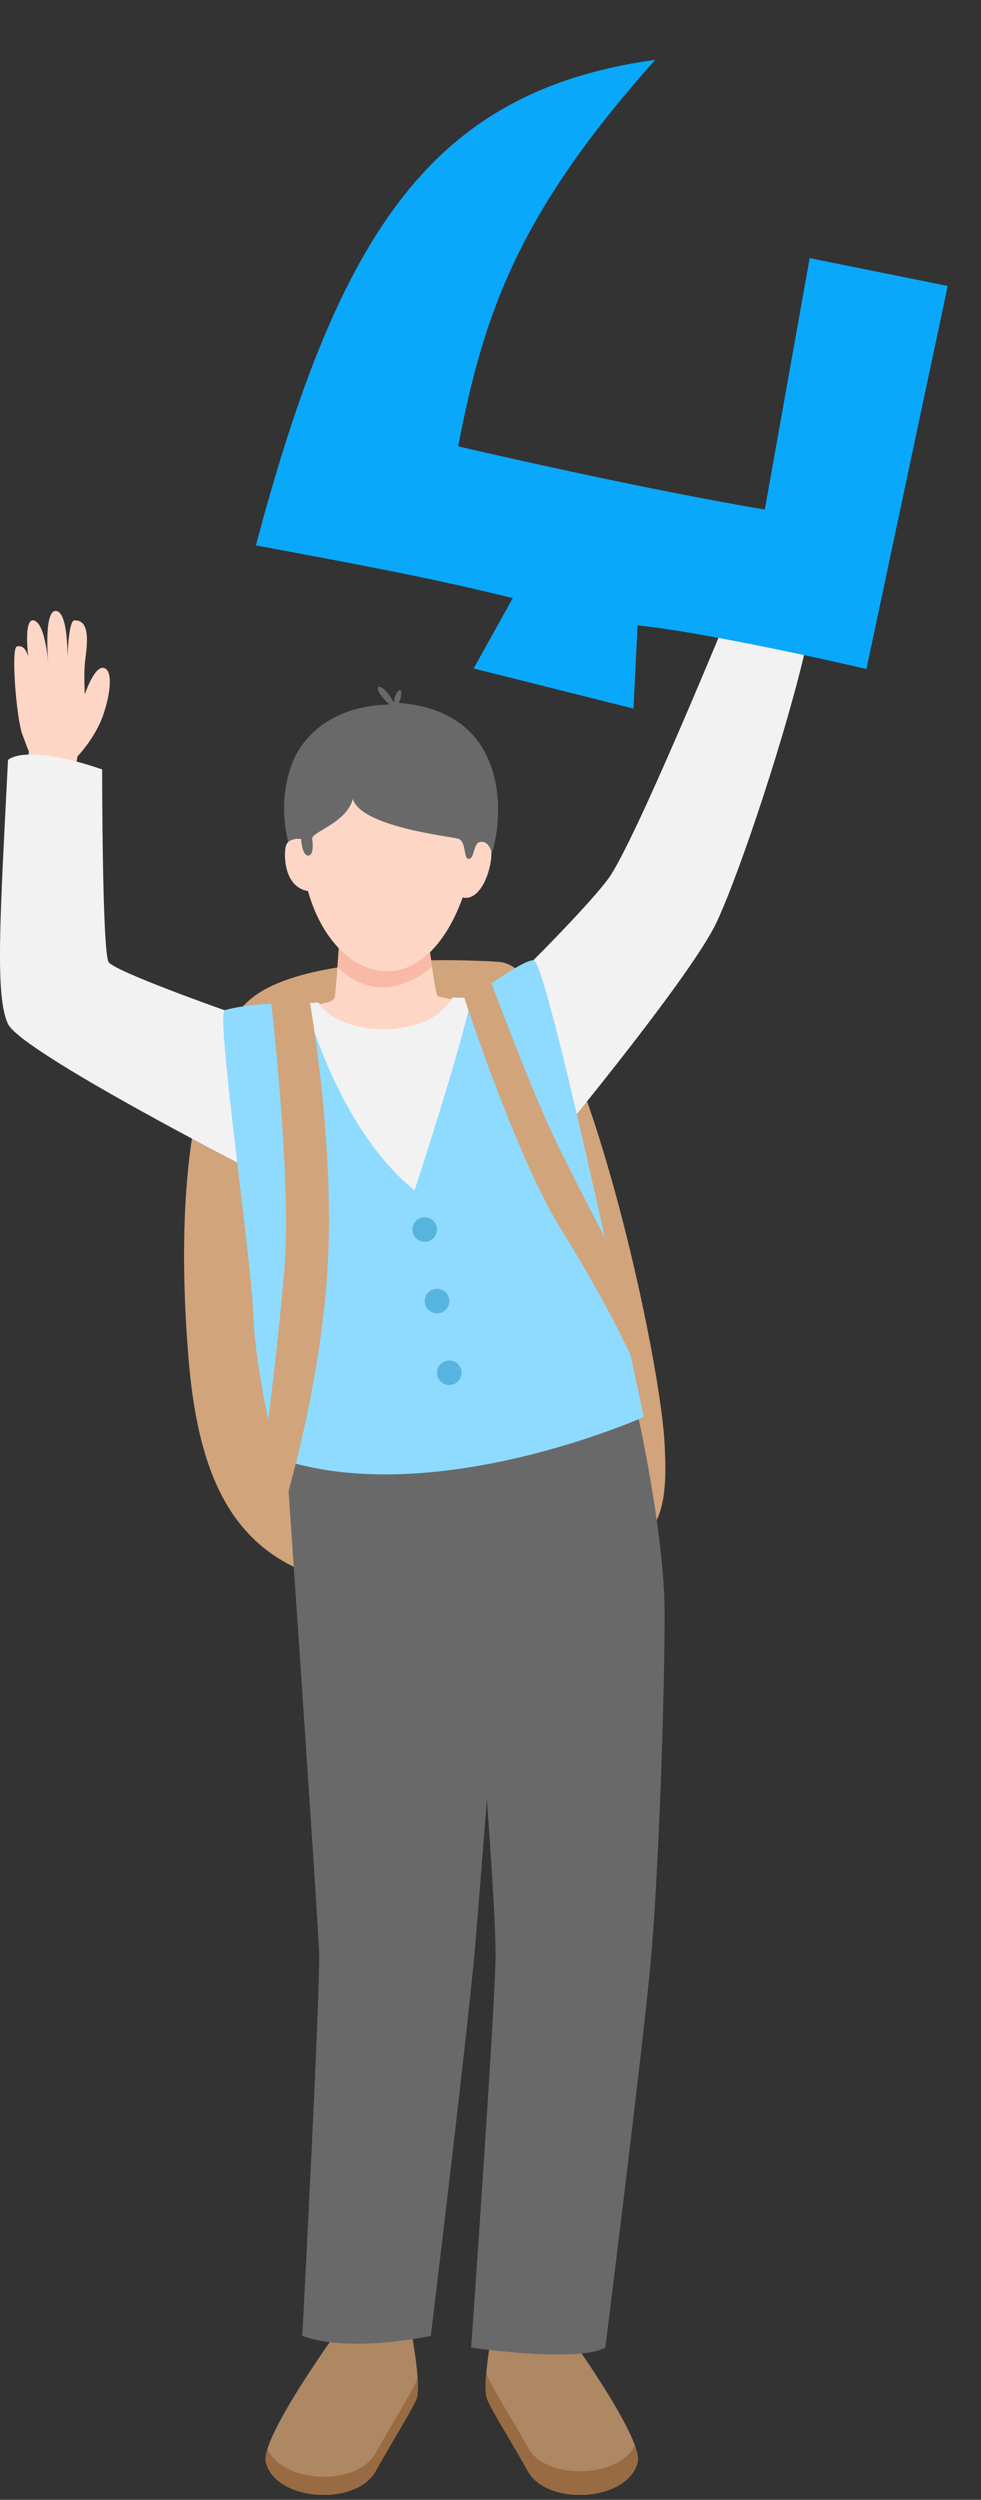
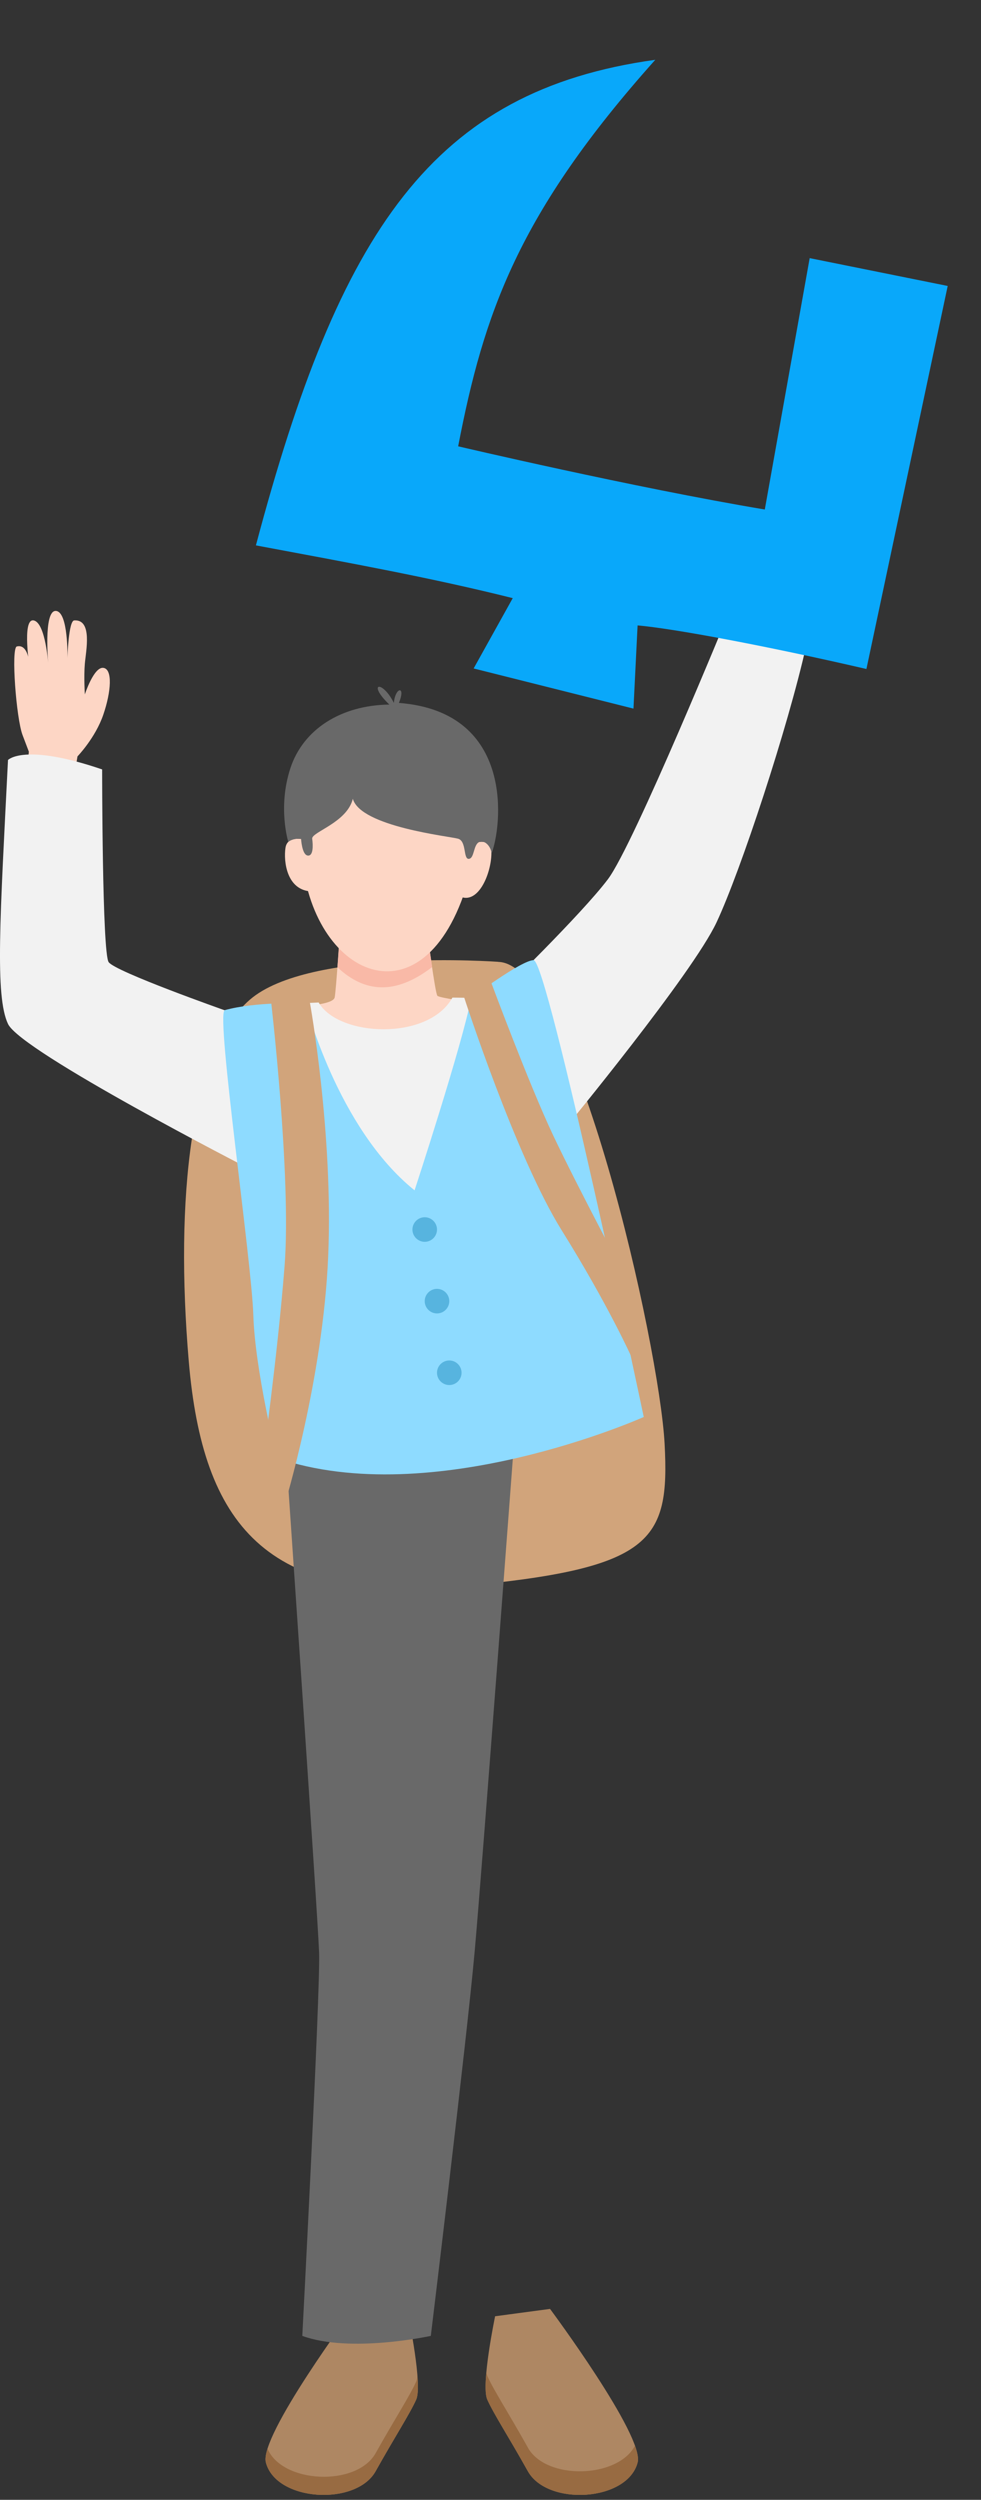
<svg xmlns="http://www.w3.org/2000/svg" width="119" height="303" fill="none">
  <rect width="100%" height="100%" fill="#333333" stroke="none" />
  <g clip-path="url(#clip0_99_1643)">
    <path d="M60.43 116.58s-22.94-1.65-30.13 4.6c-7.19 6.25-9.08 24.13-7.4 43.84 1.69 19.71 9.3 29.44 32.77 27.28 23.47-2.16 25.58-5.41 24.95-17.3-.63-11.89-11-58.25-20.19-58.41v-.01z" fill="#D1A47B" />
    <path d="M9.02 93.99l.38-2.31s2.17-2.24 3.13-5.05c.96-2.8 1.15-5.54 0-5.68-1.15-.14-2.24 3.22-2.24 3.22s-.13-2.17 0-3.71.96-5.4-1.28-5.26c-.7 0-.83 4.56-.83 4.56s.13-5.64-1.41-5.71c-1.54-.07-.9 6.62-.9 6.62s-.32-5.19-1.79-5.47c-1.47-.28-.45 6.03-.45 6.03s0-3.29-1.6-2.87c-.7.28-.06 8.69.7 10.72l.77 2.03-.45 4.84L9 93.99h.02zm81.45-17.56l.55-2.28s-1.12-2.94-.92-5.9c.21-2.96 1.09-5.55 2.2-5.21 1.11.34.8 3.87.8 3.87s.96-1.94 1.44-3.41c.48-1.47 1.22-5.34 3.22-4.31.65.29-1.01 4.52-1.01 4.52s2.07-5.23 3.51-4.67c1.44.56-1.75 6.44-1.75 6.44s2.31-4.63 3.77-4.29c1.46.34-1.93 5.71-1.93 5.71s1.28-3.02 2.58-1.99c.54.54-3.32 8-4.81 9.56l-1.49 1.55-1.47 4.62-4.7-4.22.01.01z" fill="#FDD6C5" />
    <path d="M42.87 279.87s-11.46 15.4-10.62 18.6c1.24 4.75 10.94 5.32 13.32 1.06 2.38-4.25 4.12-6.91 4.92-8.68.79-1.77-.95-10.1-.95-10.1l-6.66-.89-.01.01z" fill="#AE8763" />
    <path d="M50.49 288.66c-.79 1.77-2.54 4.43-4.92 8.68-2.29 4.09-11.32 3.71-13.12-.54-.22.7-.3 1.28-.2 1.67 1.24 4.75 10.94 5.32 13.32 1.06 2.38-4.25 4.12-6.91 4.92-8.68.23-.51.24-1.59.15-2.84-.03.26-.08.49-.15.65z" fill="#986B42" />
    <path d="M66.73 279.87s11.46 15.4 10.62 18.6c-1.24 4.75-10.94 5.32-13.32 1.06-2.38-4.25-4.12-6.91-4.92-8.68-.79-1.77.95-10.1.95-10.1l6.66-.89.01.01z" fill="#AE8763" />
    <path d="M64.03 296.66c-2.38-4.25-4.12-6.91-4.92-8.68-.05-.11-.09-.24-.12-.39-.13 1.44-.14 2.7.12 3.27.79 1.77 2.54 4.43 4.92 8.68s12.09 3.68 13.32-1.06c.12-.46-.02-1.16-.33-2.03-2.09 3.96-10.76 4.21-12.99.22v-.01z" fill="#986B42" />
    <path d="M41.25 112.58s-.46 7.27-.65 8.31c-.18 1.04-5.26 1.13-5.26 1.13 4.52 6.7 20.87 6.89 24.28 0-2.31-.57-6.28-1.04-6.56-1.32-.28-.28-1.29-8.12-1.29-8.12H41.24h.01z" fill="#FDD6C5" />
    <path d="M52.42 117.2c-.33-2.2-.64-4.62-.64-4.62H41.26s-.15 2.42-.32 4.67c3.27 3.06 6.99 3.41 11.49-.04l-.01-.01z" fill="#F9B9A7" />
    <path d="M46.96 89.32S35.85 87.6 36.55 102.8c.7 15.21 14.42 21.92 19.93 4.97 4.46-13.73-2.09-18.51-9.53-18.45h.01z" fill="#FDD6C5" />
    <path d="M38.66 121.51s-9.63.41-11.43.95c-1.8.54 8.14 28.11 12.58 29.84 4.44 1.73 30.66-6.35 30.66-6.35s-3.62-22.75-4.73-23.89c-1.11-1.14-10.86-1.14-10.86-1.14-2.93 5.27-13.81 4.76-16.22.6v-.01z" fill="#F2F2F2" />
-     <path d="M77.16 170.54s3.46 15.03 3.46 25.07c0 10.04-.71 31.77-1.73 42.64-1.02 10.87-5.46 46.3-5.46 46.3-3.38 1.89-16.28 0-16.28 0s2.75-38.74 2.96-47.01c.21-8.27-4.44-61.18-4.44-61.18l21.49-5.82z" fill="#696969" />
    <path d="M34.64 175.41s3.91 56.69 4.07 61.3c.16 4.61-2.04 46.42-2.04 46.42 5.84 2.13 15.59 0 15.59 0s4.37-35.97 5.32-46.6c.95-10.63 4.8-61.99 4.8-61.99l-27.74.87z" fill="#696969" />
    <path d="M27.24 122.45s-13.27-4.68-14.06-5.83c-.79-1.14-.79-23.36-.79-23.36C2.88 90.02.97 92.12.97 92.12c-.96 19.15-1.59 28.62 0 31.99 1.59 3.37 29.34 17.59 29.34 17.59l-3.07-19.24v-.01zm33.19-1.81s10.15-9.86 13.32-14.08c3.17-4.22 14.75-32.51 14.75-32.51 6.18.44 9.28 4.28 9.28 4.28-2.22 9.89-7.93 27.23-10.86 33.47-2.93 6.24-18.34 24.93-18.34 24.93l-8.14-16.08-.01-.01z" fill="#F2F2F2" />
    <path d="M37.12 101.81s-2.24-.7-2.49.95.15 5.19 3.19 5.29c.3-3.44-.7-6.23-.7-6.23v-.01zm19.75.65s2.79-1.47 2.74 1.04c-.05 2.51-1.7 6.4-4.04 5.05.55-3.89 1.3-6.09 1.3-6.09z" fill="#FDD6C5" />
    <path d="M36.52 101.66s.1 1.94.8 2.04c.7.1.66-1.24.55-2.04-.11-.8 4.23-1.95 4.93-4.84.95 3.39 11.72 4.54 12.77 4.84 1.05.3.6 2.49 1.3 2.44.7-.05.53-1.76 1.29-2.05.76-.29 1.5.79 1.45 1.44 1.25-3.13 2.99-17.2-11.22-18.29.89-2.16-.46-1.92-.61 0-1.42-2.83-3.3-2.44-.55.2-5.85.07-10.46 2.99-12.01 7.73-1.55 4.74-.25 8.91-.25 8.91s.55-.47 1.55-.37v-.01z" fill="#696969" />
    <path d="M37.06 121.58s-6.17-.18-9.82.87c-1.03.81 3.28 30.27 3.49 36.97.21 6.7 2.85 17.3 2.85 17.3 18.92 6.49 44.51-4.97 44.51-4.97s-11.67-55.37-13.36-55.37c-1.47 0-7.57 4.56-7.57 4.56-1.06 5.62-6.87 23.34-6.87 23.34-9.41-7.57-13.23-22.71-13.23-22.71v.01z" fill="#8EDBFF" />
    <path d="M56.31 120.91s6.24 19.27 11.84 28.24c5.6 8.97 8.47 15.37 8.47 15.37.62-1.97 0-8.34 0-8.34s-6.57-12.32-9.53-18.59c-2.96-6.27-7.47-18.41-7.47-18.41s-2.89-.46-3.32 1.73h.01zm-18.71.65s2.85 15.82 2.21 30.73c-.63 14.92-5.29 30.11-5.29 30.11l-2.75-4.51s1.9-13.55 2.75-24.44c.85-10.89-1.69-32.54-1.69-32.54.85-.84 4.76.64 4.76.64l.01.01z" fill="#D1A47B" />
    <path d="M53.01 149.03c0 .82-.67 1.49-1.49 1.49s-1.49-.67-1.49-1.49.67-1.49 1.49-1.49 1.49.67 1.49 1.49zm1.49 8.68c0 .82-.67 1.49-1.49 1.49s-1.49-.67-1.49-1.49.67-1.49 1.49-1.49 1.49.67 1.49 1.49zm1.49 8.68c0 .82-.67 1.49-1.49 1.49s-1.49-.67-1.49-1.49.67-1.49 1.49-1.49 1.49.67 1.49 1.49z" fill="#57B4DF" />
  </g>
  <path d="M98.21 31.285l16.75 3.376-9.859 46.427c-12.292-2.84-23.409-4.903-27.758-5.283l-.5 10.085-19.388-4.866 4.744-8.525c-9.83-2.457-19.395-4.195-31.156-6.394C41.19 27.9 52.528 10.978 79.49 7.248c-16.654 18.618-20.807 30.75-23.913 46.849 0 0 21.246 4.99 37.197 7.66l5.444-30.47-.008-.002z" fill="#09A8FA" />
  <defs>
    <clipPath id="clip0_99_1643">
      <path fill="#fff" transform="translate(0 59)" d="M0 0h102.99v243.4H0z" />
    </clipPath>
  </defs>
</svg>